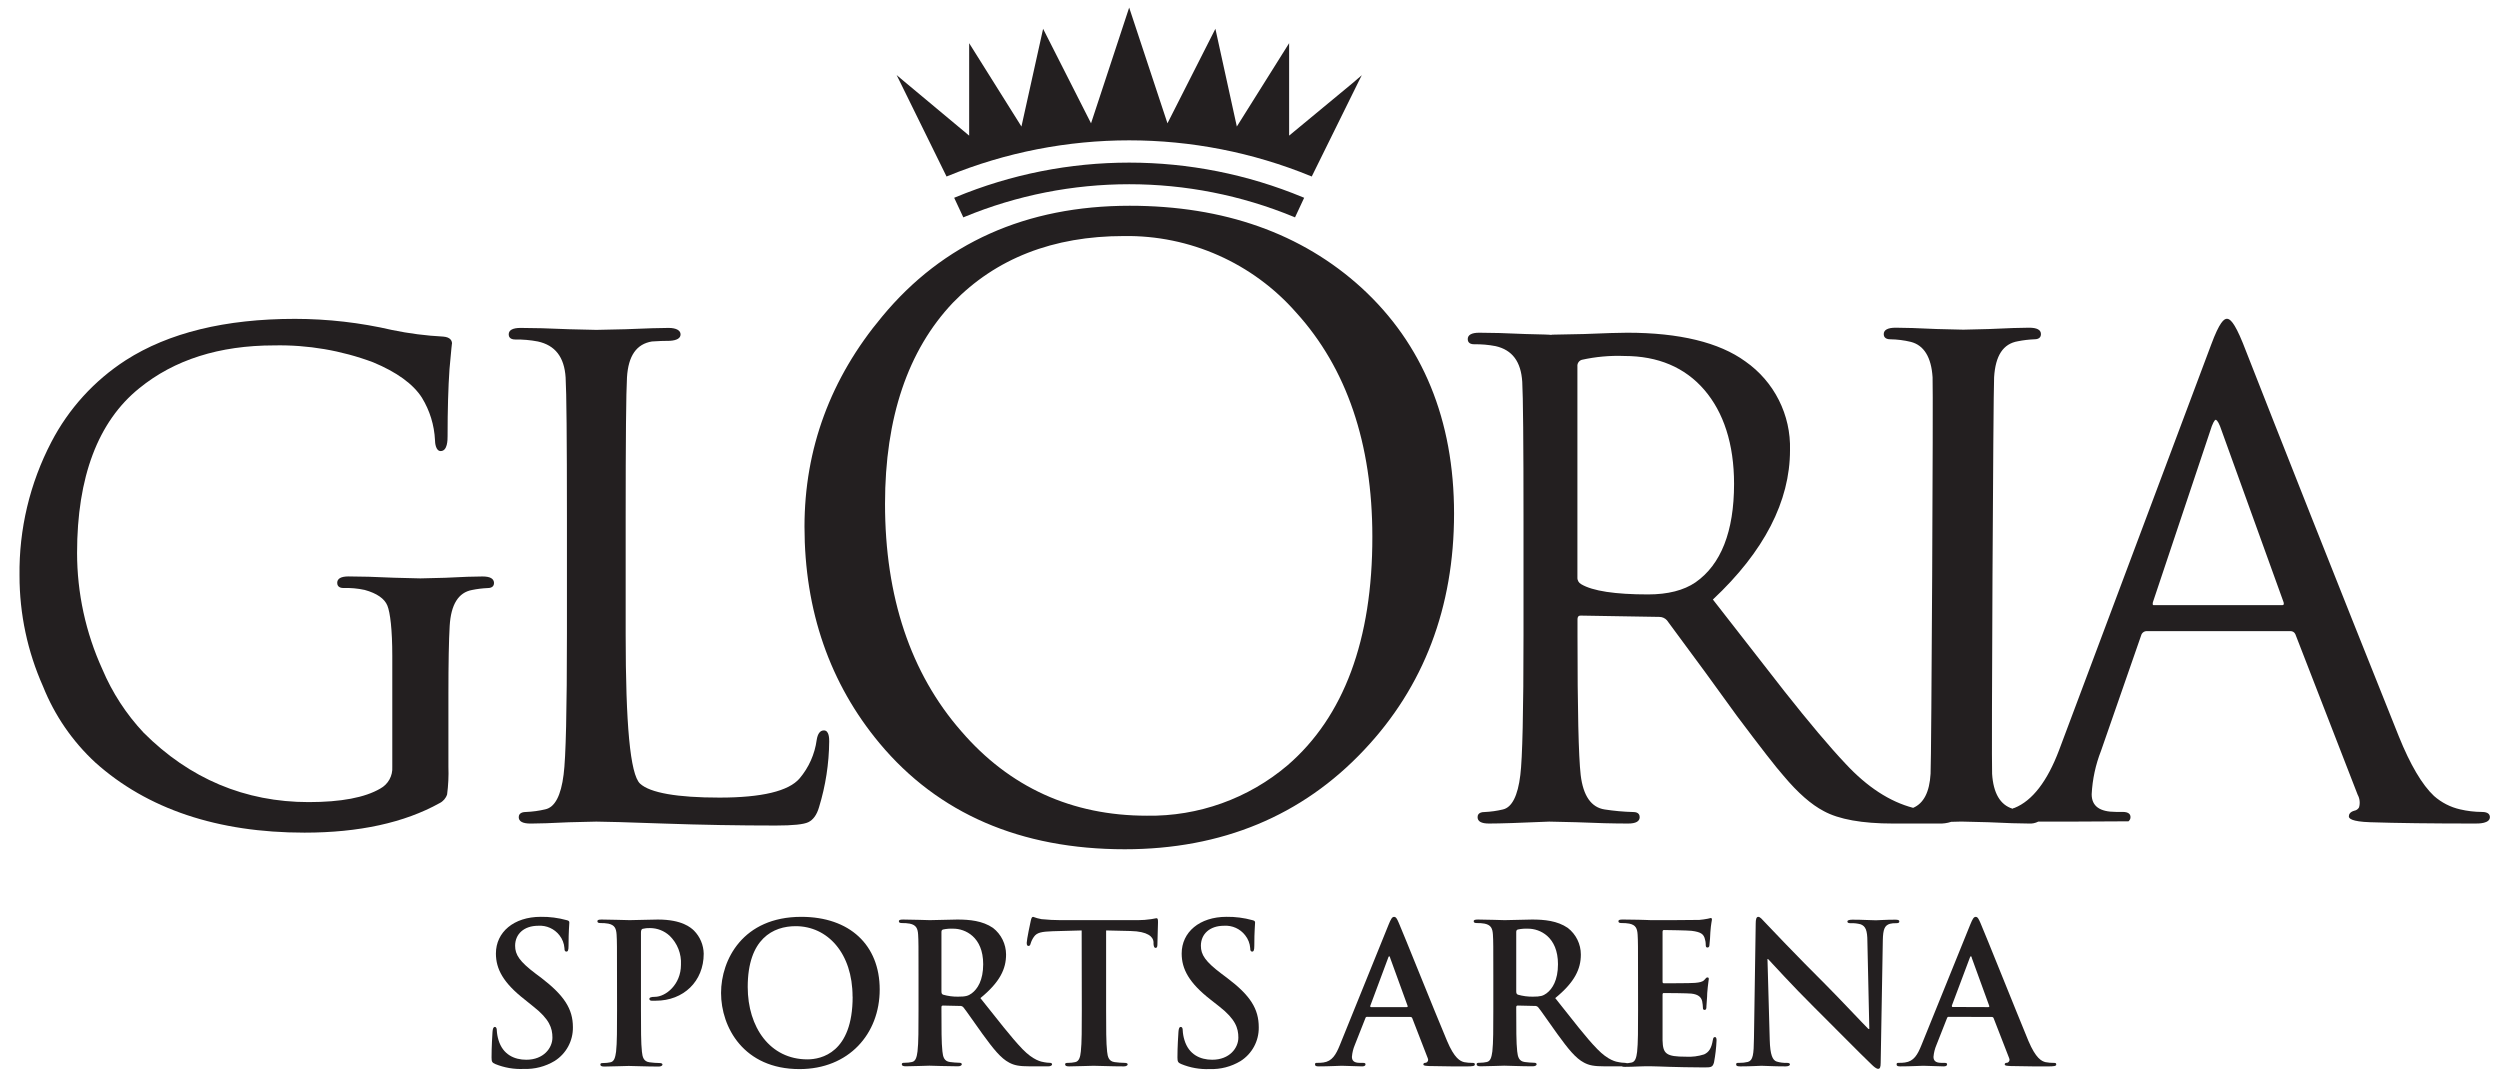
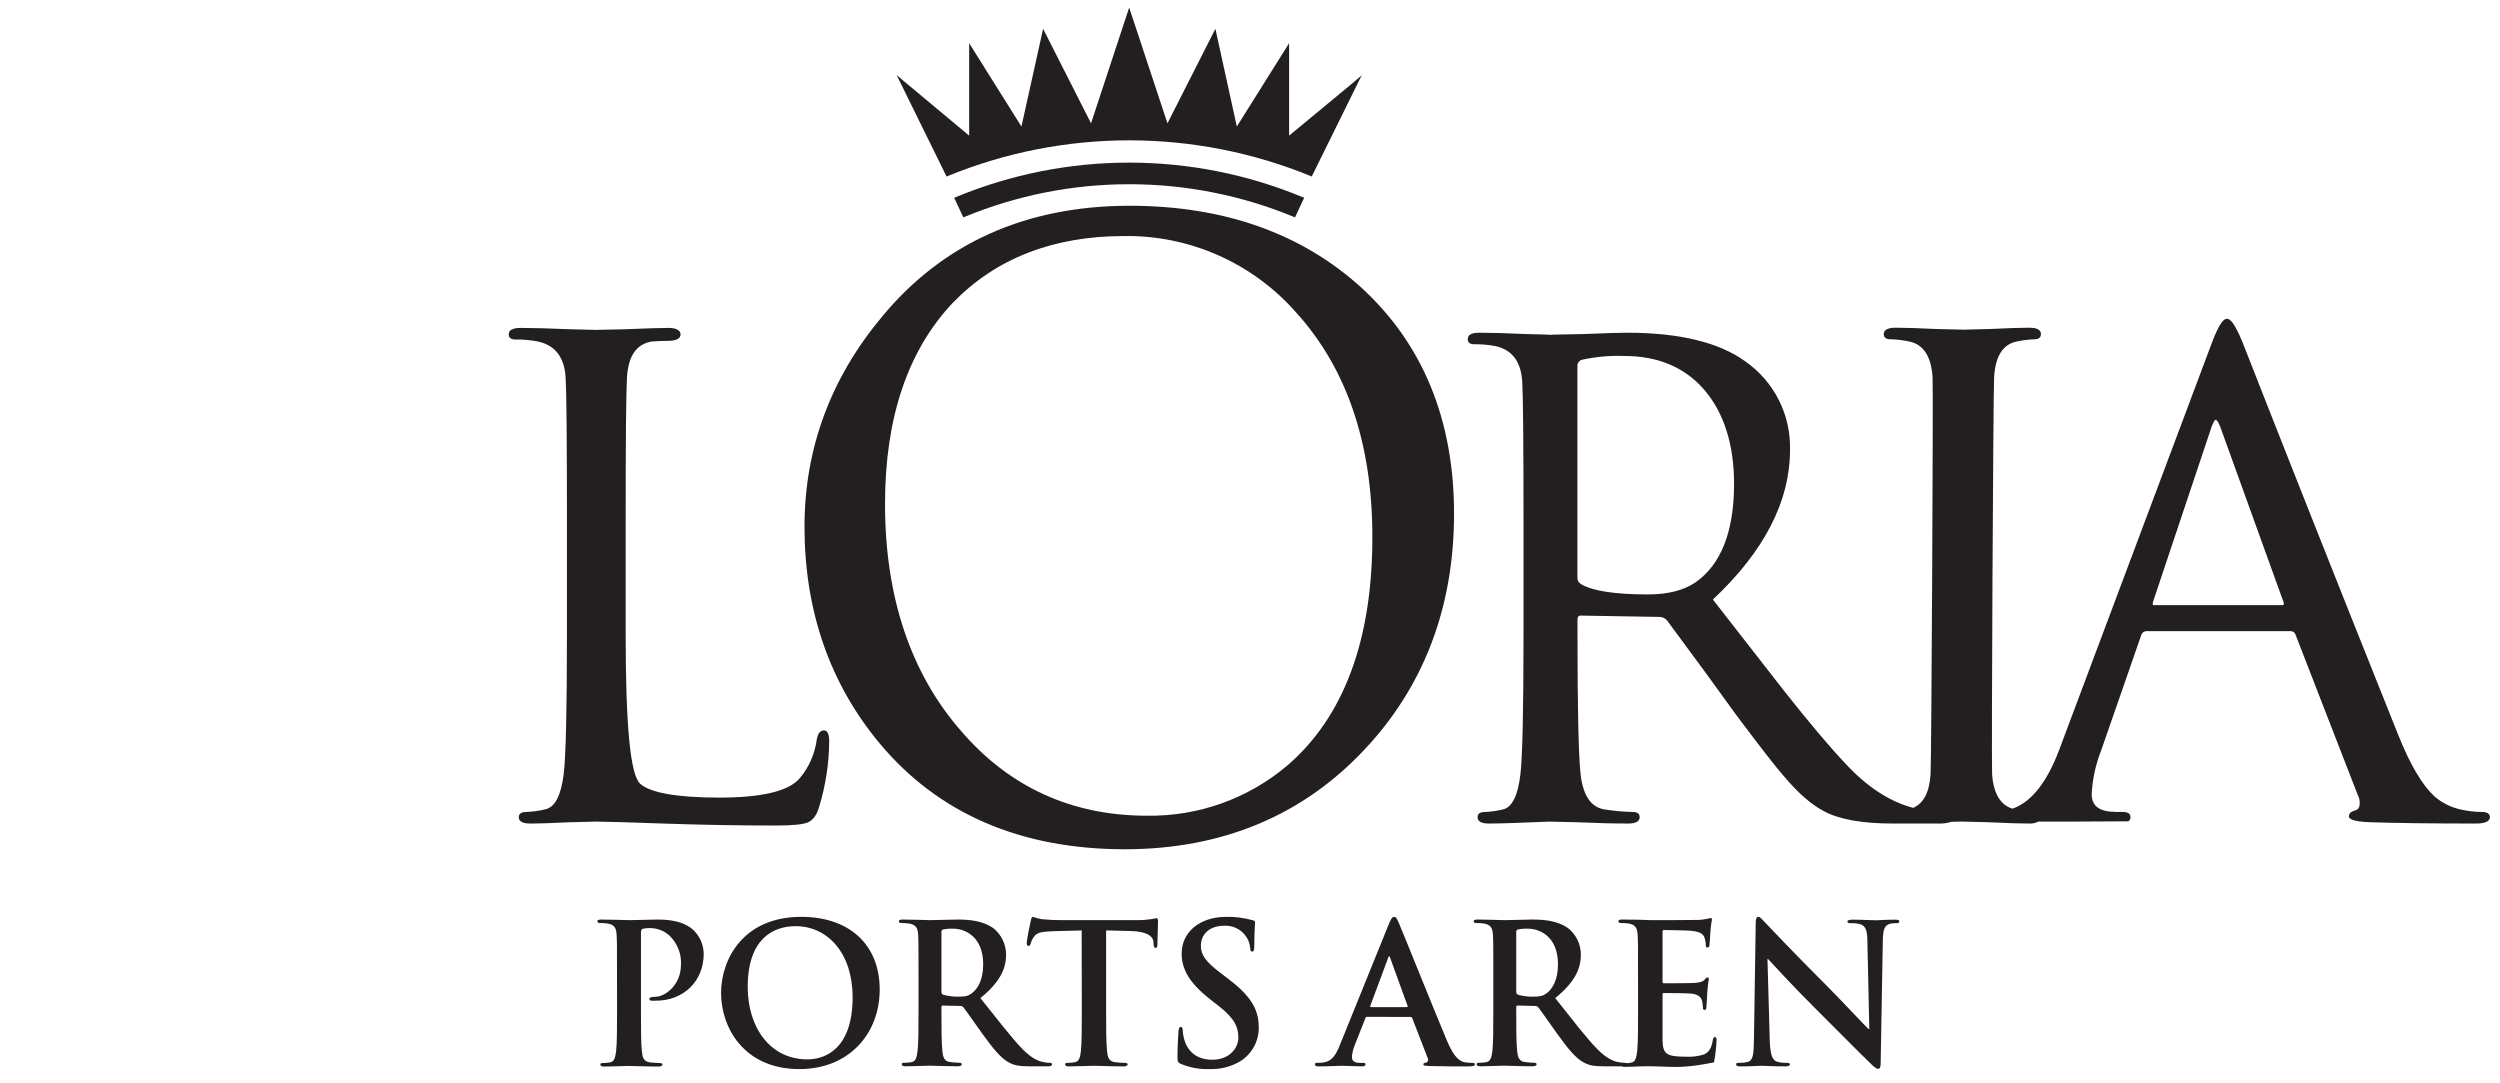
<svg xmlns="http://www.w3.org/2000/svg" width="330" height="143" viewBox="0 0 330 143" fill="none">
-   <path d="M65.368 140.45C64.96 140.272 64.885 140.145 64.885 139.582C64.885 138.172 64.983 136.631 65.011 136.223C65.04 135.814 65.115 135.555 65.316 135.555C65.517 135.555 65.575 135.785 65.575 135.992C65.599 136.435 65.676 136.874 65.805 137.298C66.38 139.196 67.881 139.886 69.469 139.886C71.77 139.886 72.92 138.322 72.92 136.964C72.92 135.711 72.535 134.532 70.406 132.864L69.256 131.937C66.432 129.735 65.46 127.911 65.46 125.864C65.46 123.045 67.818 121.021 71.384 121.021C72.536 121.005 73.684 121.152 74.795 121.458C75.025 121.51 75.152 121.584 75.152 121.763C75.152 122.096 75.048 122.838 75.048 124.84C75.048 125.415 74.973 125.611 74.766 125.611C74.559 125.611 74.507 125.455 74.507 125.15C74.461 124.531 74.231 123.941 73.846 123.454C73.18 122.598 72.133 122.128 71.051 122.2C69.153 122.2 67.996 123.304 67.996 124.84C67.996 126.019 68.572 126.916 70.717 128.532L71.436 129.067C74.473 131.403 75.623 133.174 75.623 135.59C75.652 137.394 74.739 139.083 73.213 140.047C71.985 140.786 70.568 141.151 69.135 141.1C67.847 141.16 66.561 140.938 65.368 140.45Z" fill="#231F20" />
  <path d="M81.444 128.816C81.444 124.916 81.444 124.215 81.392 123.381C81.34 122.547 81.139 122.098 80.293 121.92C79.963 121.863 79.628 121.838 79.293 121.845C79.011 121.845 78.856 121.793 78.856 121.609C78.856 121.425 79.034 121.379 79.431 121.379C80.794 121.379 82.404 121.459 83.123 121.459C84.176 121.459 85.66 121.379 86.839 121.379C90.048 121.379 91.199 122.454 91.607 122.84C92.411 123.655 92.87 124.749 92.89 125.894C92.89 129.535 90.227 132.094 86.563 132.094C86.383 132.106 86.202 132.106 86.022 132.094C85.896 132.094 85.717 132.043 85.717 131.864C85.717 131.686 85.896 131.583 86.436 131.583C87.868 131.583 89.887 129.966 89.887 127.349C89.968 125.909 89.415 124.506 88.375 123.507C87.674 122.866 86.759 122.509 85.809 122.506C85.472 122.492 85.135 122.527 84.808 122.61C84.682 122.662 84.607 122.811 84.607 123.093V133.348C84.607 135.707 84.607 137.731 84.734 138.835C84.808 139.554 84.964 140.118 85.735 140.222C86.167 140.281 86.603 140.314 87.04 140.319C87.322 140.319 87.449 140.4 87.449 140.527C87.449 140.653 87.247 140.785 86.966 140.785C85.274 140.785 83.658 140.705 82.991 140.705C82.324 140.705 80.788 140.785 79.758 140.785C79.425 140.785 79.247 140.705 79.247 140.527C79.247 140.348 79.35 140.319 79.661 140.319C79.97 140.321 80.279 140.288 80.581 140.222C81.093 140.118 81.219 139.554 81.323 138.812C81.45 137.731 81.45 135.707 81.45 133.348L81.444 128.816Z" fill="#231F20" />
  <path d="M95.179 131.072C95.179 126.689 98.055 121.023 105.768 121.023C112.152 121.023 116.121 124.739 116.121 130.612C116.121 136.484 112.031 141.12 105.532 141.12C98.164 141.12 95.179 135.593 95.179 131.072ZM112.538 131.561C112.538 125.809 109.23 122.254 105.026 122.254C102.075 122.254 98.699 123.894 98.699 130.278C98.699 135.61 101.649 139.837 106.573 139.837C108.408 139.837 112.549 138.969 112.549 131.566L112.538 131.561Z" fill="#231F20" />
  <path d="M121.245 128.816C121.245 124.916 121.245 124.215 121.194 123.381C121.142 122.547 120.935 122.098 120.089 121.92C119.759 121.863 119.424 121.838 119.089 121.845C118.807 121.845 118.651 121.793 118.651 121.609C118.651 121.425 118.835 121.379 119.227 121.379C120.59 121.379 122.2 121.459 122.741 121.459C123.615 121.459 125.559 121.379 126.359 121.379C127.969 121.379 129.689 121.534 131.075 122.483C132.162 123.326 132.798 124.623 132.801 125.998C132.801 127.89 132.001 129.633 129.413 131.749C131.714 134.625 133.468 136.926 134.975 138.49C136.413 139.974 137.465 140.158 137.851 140.216C138.086 140.262 138.324 140.287 138.564 140.291C138.771 140.291 138.875 140.371 138.875 140.498C138.875 140.624 138.696 140.757 138.386 140.757H135.958C134.52 140.757 133.882 140.624 133.215 140.268C132.11 139.693 131.138 138.473 129.701 136.5C128.677 135.091 127.498 133.348 127.164 132.963C127.049 132.831 126.877 132.765 126.704 132.785L124.472 132.733C124.346 132.733 124.271 132.785 124.271 132.934V133.291C124.271 135.672 124.271 137.697 124.397 138.778C124.472 139.52 124.627 140.084 125.398 140.187C125.814 140.243 126.233 140.275 126.652 140.285C126.859 140.285 126.957 140.365 126.957 140.492C126.957 140.619 126.779 140.751 126.445 140.751C124.961 140.751 123.063 140.67 122.678 140.67C122.189 140.67 120.578 140.751 119.549 140.751C119.215 140.751 119.037 140.67 119.037 140.492C119.037 140.314 119.14 140.285 119.451 140.285C119.76 140.286 120.069 140.254 120.371 140.187C120.883 140.084 121.015 139.52 121.113 138.778C121.245 137.697 121.245 135.672 121.245 133.314V128.816ZM124.271 130.841C124.271 131.122 124.317 131.226 124.501 131.301C125.133 131.481 125.788 131.568 126.445 131.56C127.475 131.56 127.808 131.456 128.268 131.122C129.039 130.547 129.781 129.397 129.781 127.274C129.781 123.639 127.371 122.587 125.858 122.587C125.403 122.564 124.947 122.598 124.501 122.69C124.317 122.736 124.271 122.84 124.271 123.047V130.841Z" fill="#231F20" />
  <path d="M142.78 122.818L138.961 122.922C137.477 122.973 136.862 123.1 136.476 123.663C136.281 123.936 136.134 124.239 136.039 124.561C135.987 124.768 135.913 124.866 135.757 124.866C135.602 124.866 135.527 124.739 135.527 124.457C135.527 124.049 136.016 121.714 136.068 121.512C136.143 121.179 136.218 121.023 136.373 121.023C136.731 121.16 137.1 121.262 137.477 121.328C138.328 121.415 139.182 121.459 140.037 121.461H150.189C150.782 121.46 151.374 121.416 151.96 121.328C152.188 121.274 152.418 121.232 152.65 121.202C152.829 121.202 152.857 121.357 152.857 121.742C152.857 122.277 152.777 124.043 152.777 124.716C152.777 124.969 152.702 125.124 152.547 125.124C152.392 125.124 152.294 124.998 152.265 124.613V124.331C152.213 123.663 151.523 122.945 149.24 122.893L146.007 122.818V133.326C146.007 135.685 146.007 137.709 146.139 138.814C146.214 139.533 146.369 140.096 147.134 140.2C147.569 140.259 148.007 140.292 148.446 140.298C148.728 140.298 148.854 140.378 148.854 140.505C148.854 140.631 148.653 140.763 148.365 140.763C146.674 140.763 145.064 140.683 144.339 140.683C143.764 140.683 142.13 140.763 141.107 140.763C140.773 140.763 140.595 140.683 140.595 140.505C140.595 140.326 140.698 140.298 141.003 140.298C141.314 140.299 141.625 140.266 141.929 140.2C142.441 140.096 142.596 139.533 142.671 138.791C142.798 137.709 142.798 135.685 142.798 133.326L142.78 122.818Z" fill="#231F20" />
  <path d="M155.912 140.45C155.503 140.272 155.423 140.145 155.423 139.582C155.423 138.172 155.526 136.631 155.555 136.223C155.584 135.814 155.653 135.555 155.86 135.555C156.067 135.555 156.119 135.785 156.119 135.993C156.14 136.436 156.217 136.875 156.349 137.298C156.924 139.196 158.425 139.886 160.013 139.886C162.313 139.886 163.464 138.322 163.464 136.965C163.464 135.711 163.084 134.532 160.956 132.864L159.777 131.938C156.953 129.735 155.981 127.911 155.981 125.864C155.981 123.045 158.339 121.021 161.899 121.021C163.051 121.005 164.199 121.152 165.31 121.458C165.54 121.51 165.672 121.584 165.672 121.763C165.672 122.096 165.569 122.838 165.569 124.84C165.569 125.415 165.488 125.611 165.287 125.611C165.086 125.611 165.028 125.455 165.028 125.15C164.982 124.531 164.749 123.939 164.361 123.454C163.696 122.596 162.648 122.126 161.566 122.2C159.673 122.2 158.517 123.304 158.517 124.84C158.517 126.019 159.092 126.916 161.238 128.532L161.951 129.067C165.057 131.403 166.156 133.174 166.156 135.607C166.184 137.412 165.271 139.101 163.746 140.065C162.519 140.803 161.104 141.169 159.673 141.117C158.386 141.171 157.102 140.944 155.912 140.45Z" fill="#231F20" />
  <path d="M180.449 134.222C180.322 134.222 180.27 134.274 180.219 134.429L178.832 137.943C178.623 138.439 178.495 138.965 178.453 139.502C178.453 139.962 178.683 140.296 179.477 140.296H179.862C180.167 140.296 180.247 140.348 180.247 140.503C180.247 140.658 180.092 140.762 179.81 140.762C178.988 140.762 177.889 140.681 177.095 140.681C176.814 140.681 175.399 140.762 174.064 140.762C173.736 140.762 173.581 140.71 173.581 140.503C173.581 140.296 173.685 140.296 173.886 140.296C174.087 140.296 174.461 140.296 174.685 140.25C175.836 140.094 176.348 139.22 176.86 137.949L183.296 122.051C183.601 121.309 183.756 121.027 184.015 121.027C184.274 121.027 184.4 121.257 184.653 121.85C185.269 123.259 189.37 133.514 191.015 137.408C191.987 139.709 192.74 140.071 193.269 140.204C193.624 140.27 193.984 140.303 194.345 140.301C194.552 140.301 194.679 140.301 194.679 140.509C194.679 140.716 194.448 140.767 193.499 140.767C192.55 140.767 190.704 140.767 188.651 140.716C188.191 140.687 187.886 140.687 187.886 140.509C187.886 140.33 187.989 140.301 188.242 140.278C188.354 140.238 188.443 140.153 188.487 140.043C188.531 139.933 188.525 139.809 188.472 139.703L186.425 134.417C186.392 134.304 186.284 134.229 186.166 134.239L180.449 134.222ZM185.677 132.939C185.809 132.939 185.832 132.864 185.809 132.79L183.509 126.463C183.48 126.359 183.457 126.233 183.382 126.233C183.307 126.233 183.25 126.359 183.227 126.463L180.88 132.761C180.851 132.864 180.88 132.939 180.978 132.939H185.677Z" fill="#231F20" />
  <path d="M197.118 128.816C197.118 124.916 197.118 124.215 197.066 123.381C197.014 122.547 196.813 122.098 195.967 121.92C195.637 121.863 195.302 121.838 194.966 121.845C194.685 121.845 194.529 121.793 194.529 121.609C194.529 121.425 194.708 121.379 195.104 121.379C196.462 121.379 198.078 121.459 198.619 121.459C199.487 121.459 201.437 121.379 202.231 121.379C203.847 121.379 205.561 121.534 206.947 122.483C208.036 123.324 208.673 124.622 208.673 125.998C208.673 127.89 207.879 129.633 205.291 131.749C207.592 134.625 209.317 136.926 210.853 138.49C212.291 139.974 213.343 140.158 213.729 140.216C213.966 140.263 214.206 140.288 214.448 140.291C214.655 140.291 214.758 140.371 214.758 140.498C214.758 140.624 214.574 140.757 214.269 140.757H211.831C210.398 140.757 209.76 140.624 209.093 140.268C207.988 139.693 207.011 138.473 205.578 136.5C204.555 135.091 203.376 133.348 203.042 132.963C202.925 132.831 202.751 132.765 202.576 132.785L200.35 132.733C200.224 132.733 200.143 132.785 200.143 132.934V133.291C200.143 135.672 200.143 137.697 200.27 138.778C200.35 139.52 200.5 140.084 201.27 140.187C201.688 140.243 202.109 140.275 202.53 140.285C202.731 140.285 202.835 140.365 202.835 140.492C202.835 140.619 202.657 140.751 202.323 140.751C200.833 140.751 198.941 140.67 198.556 140.67C198.067 140.67 196.45 140.751 195.427 140.751C195.093 140.751 194.915 140.67 194.915 140.492C194.915 140.314 195.018 140.285 195.323 140.285C195.634 140.286 195.945 140.254 196.249 140.187C196.761 140.084 196.888 139.52 196.991 138.778C197.118 137.697 197.118 135.672 197.118 133.314V128.816ZM200.143 130.841C200.143 131.122 200.195 131.226 200.373 131.301C201.007 131.481 201.664 131.568 202.323 131.56C203.347 131.56 203.68 131.456 204.14 131.122C204.911 130.547 205.653 129.397 205.653 127.274C205.653 123.639 203.243 122.587 201.73 122.587C201.275 122.564 200.819 122.599 200.373 122.69C200.195 122.736 200.143 122.84 200.143 123.047V130.841Z" fill="#231F20" />
-   <path d="M216.219 128.814C216.219 124.914 216.219 124.213 216.167 123.379C216.116 122.545 215.914 122.096 215.069 121.918C214.738 121.861 214.403 121.836 214.068 121.843C213.786 121.843 213.631 121.791 213.631 121.607C213.631 121.423 213.815 121.377 214.206 121.377C214.902 121.377 215.644 121.406 216.282 121.406C216.921 121.406 217.542 121.458 217.899 121.458C218.721 121.458 223.823 121.458 224.306 121.429C224.677 121.397 225.045 121.345 225.41 121.274C225.544 121.23 225.68 121.197 225.819 121.176C225.951 121.176 225.974 121.274 225.974 121.406C225.974 121.538 225.848 121.895 225.767 123.068C225.767 123.327 225.692 124.454 225.641 124.794C225.641 124.92 225.566 125.075 225.382 125.075C225.198 125.075 225.157 124.943 225.157 124.713C225.158 124.4 225.105 124.089 225.002 123.793C224.824 123.333 224.565 123.022 223.277 122.867C222.839 122.815 220.148 122.763 219.636 122.763C219.509 122.763 219.457 122.844 219.457 123.022V129.51C219.457 129.688 219.457 129.792 219.636 129.792C220.211 129.792 223.15 129.792 223.737 129.74C224.323 129.688 224.738 129.614 224.968 129.355C225.198 129.096 225.249 129.021 225.376 129.021C225.503 129.021 225.56 129.073 225.56 129.228C225.56 129.384 225.456 129.803 225.353 131.098C225.353 131.609 225.249 132.633 225.249 132.823C225.249 133.013 225.249 133.306 225.019 133.306C224.956 133.316 224.891 133.295 224.846 133.25C224.8 133.204 224.779 133.14 224.789 133.076C224.779 132.767 224.744 132.459 224.686 132.156C224.559 131.644 224.203 131.259 223.254 131.155C222.765 131.103 220.228 131.08 219.613 131.08C219.48 131.08 219.457 131.178 219.457 131.333V133.358C219.457 134.232 219.457 136.591 219.457 137.332C219.509 139.104 219.918 139.484 222.535 139.484C223.35 139.533 224.167 139.43 224.945 139.179C225.612 138.868 225.917 138.333 226.095 137.281C226.147 136.999 226.198 136.895 226.377 136.895C226.555 136.895 226.584 137.102 226.584 137.355C226.541 138.321 226.43 139.282 226.25 140.231C226.072 140.899 225.842 140.899 224.864 140.899C222.943 140.899 221.534 140.847 220.429 140.824C219.325 140.801 218.537 140.743 217.766 140.743C217.485 140.743 216.921 140.743 216.305 140.772C215.69 140.801 215.046 140.824 214.534 140.824C214.2 140.824 214.022 140.743 214.022 140.565C214.022 140.387 214.126 140.358 214.43 140.358C214.742 140.36 215.052 140.327 215.356 140.26C215.868 140.157 216.001 139.593 216.098 138.851C216.225 137.77 216.225 135.745 216.225 133.387L216.219 128.814Z" fill="#231F20" />
+   <path d="M216.219 128.814C216.219 124.914 216.219 124.213 216.167 123.379C216.116 122.545 215.914 122.096 215.069 121.918C214.738 121.861 214.403 121.836 214.068 121.843C213.786 121.843 213.631 121.791 213.631 121.607C213.631 121.423 213.815 121.377 214.206 121.377C214.902 121.377 215.644 121.406 216.282 121.406C216.921 121.406 217.542 121.458 217.899 121.458C218.721 121.458 223.823 121.458 224.306 121.429C224.677 121.397 225.045 121.345 225.41 121.274C225.544 121.23 225.68 121.197 225.819 121.176C225.951 121.176 225.974 121.274 225.974 121.406C225.974 121.538 225.848 121.895 225.767 123.068C225.767 123.327 225.692 124.454 225.641 124.794C225.641 124.92 225.566 125.075 225.382 125.075C225.198 125.075 225.157 124.943 225.157 124.713C225.158 124.4 225.105 124.089 225.002 123.793C224.824 123.333 224.565 123.022 223.277 122.867C222.839 122.815 220.148 122.763 219.636 122.763C219.509 122.763 219.457 122.844 219.457 123.022V129.51C219.457 129.688 219.457 129.792 219.636 129.792C220.211 129.792 223.15 129.792 223.737 129.74C224.323 129.688 224.738 129.614 224.968 129.355C225.198 129.096 225.249 129.021 225.376 129.021C225.503 129.021 225.56 129.073 225.56 129.228C225.56 129.384 225.456 129.803 225.353 131.098C225.353 131.609 225.249 132.633 225.249 132.823C225.249 133.013 225.249 133.306 225.019 133.306C224.956 133.316 224.891 133.295 224.846 133.25C224.8 133.204 224.779 133.14 224.789 133.076C224.779 132.767 224.744 132.459 224.686 132.156C224.559 131.644 224.203 131.259 223.254 131.155C222.765 131.103 220.228 131.08 219.613 131.08C219.48 131.08 219.457 131.178 219.457 131.333V133.358C219.457 134.232 219.457 136.591 219.457 137.332C219.509 139.104 219.918 139.484 222.535 139.484C223.35 139.533 224.167 139.43 224.945 139.179C225.612 138.868 225.917 138.333 226.095 137.281C226.147 136.999 226.198 136.895 226.377 136.895C226.555 136.895 226.584 137.102 226.584 137.355C226.541 138.321 226.43 139.282 226.25 140.231C222.943 140.899 221.534 140.847 220.429 140.824C219.325 140.801 218.537 140.743 217.766 140.743C217.485 140.743 216.921 140.743 216.305 140.772C215.69 140.801 215.046 140.824 214.534 140.824C214.2 140.824 214.022 140.743 214.022 140.565C214.022 140.387 214.126 140.358 214.43 140.358C214.742 140.36 215.052 140.327 215.356 140.26C215.868 140.157 216.001 139.593 216.098 138.851C216.225 137.77 216.225 135.745 216.225 133.387L216.219 128.814Z" fill="#231F20" />
  <path d="M233.606 137.278C233.658 139.274 233.992 139.941 234.504 140.119C234.935 140.253 235.387 140.313 235.838 140.298C236.12 140.298 236.27 140.349 236.27 140.505C236.27 140.66 236.039 140.763 235.694 140.763C234.026 140.763 233.003 140.683 232.514 140.683C232.284 140.683 231.081 140.763 229.747 140.763C229.413 140.763 229.172 140.735 229.172 140.505C229.172 140.275 229.321 140.298 229.58 140.298C229.968 140.305 230.354 140.262 230.731 140.171C231.398 139.964 231.496 139.222 231.524 136.996L231.754 121.898C231.754 121.38 231.829 121.023 232.088 121.023C232.347 121.023 232.6 121.357 233.037 121.817C233.342 122.151 237.242 126.252 240.98 129.967C242.706 131.693 246.186 135.403 246.623 135.817H246.749L246.496 124.313C246.496 122.749 246.237 122.266 245.622 122.013C245.18 121.891 244.722 121.84 244.264 121.863C243.954 121.863 243.856 121.783 243.856 121.627C243.856 121.472 244.138 121.397 244.523 121.397C245.852 121.397 247.083 121.478 247.624 121.478C247.905 121.478 248.877 121.397 250.137 121.397C250.471 121.397 250.712 121.426 250.712 121.627C250.712 121.829 250.557 121.863 250.252 121.863C249.993 121.853 249.734 121.878 249.481 121.938C248.762 122.145 248.561 122.68 248.532 124.118L248.25 140.292C248.25 140.867 248.153 141.086 247.917 141.086C247.681 141.086 247.342 140.804 247.048 140.51C245.432 138.975 242.154 135.616 239.485 132.976C236.689 130.209 233.848 127.08 233.382 126.591H233.307L233.606 137.278Z" fill="#231F20" />
-   <path d="M257.223 134.222C257.096 134.222 257.045 134.274 256.993 134.429L255.607 137.943C255.396 138.439 255.266 138.965 255.221 139.502C255.221 139.962 255.451 140.296 256.251 140.296H256.631C256.941 140.296 257.016 140.348 257.016 140.503C257.016 140.658 256.866 140.762 256.579 140.762C255.762 140.762 254.658 140.681 253.864 140.681C253.582 140.681 252.173 140.762 250.839 140.762C250.505 140.762 250.35 140.71 250.35 140.503C250.35 140.296 250.453 140.296 250.66 140.296C250.867 140.296 251.235 140.296 251.454 140.25C252.633 140.094 253.122 139.22 253.634 137.949L260.07 122.051C260.375 121.309 260.53 121.027 260.789 121.027C261.048 121.027 261.169 121.257 261.427 121.85C262.043 123.259 266.144 133.514 267.754 137.408C268.732 139.709 269.48 140.071 270.009 140.204C270.366 140.27 270.728 140.303 271.09 140.301C271.292 140.301 271.424 140.301 271.424 140.509C271.424 140.716 271.188 140.767 270.245 140.767C269.302 140.767 267.45 140.767 265.396 140.716C264.936 140.687 264.625 140.687 264.625 140.509C264.625 140.33 264.729 140.301 264.988 140.278C265.098 140.237 265.186 140.151 265.23 140.042C265.273 139.932 265.269 139.809 265.218 139.703L263.165 134.417C263.132 134.306 263.027 134.232 262.911 134.239L257.223 134.222ZM262.451 132.939C262.584 132.939 262.607 132.864 262.584 132.79L260.283 126.463C260.283 126.359 260.231 126.233 260.156 126.233C260.082 126.233 260.03 126.359 260.001 126.463L257.643 132.744C257.643 132.847 257.643 132.922 257.746 132.922L262.451 132.939Z" fill="#231F20" />
  <path d="M327.613 107.177C326.645 107.171 325.681 107.057 324.738 106.837C323.457 106.546 322.27 105.937 321.286 105.066C319.722 103.599 318.158 100.953 316.645 97.203C308.017 75.663 301.115 58.195 296.054 45.282C294.903 42.446 294.328 42.078 293.954 42.078C293.58 42.078 292.988 42.475 291.861 45.529L271.798 99.021C270.245 103.133 268.267 105.698 265.92 106.642C265.829 106.648 265.742 106.685 265.673 106.745H265.644C264.028 106.239 263.119 104.703 262.958 102.144C262.86 100.574 263.107 51.666 263.222 49.803C263.395 46.927 264.419 45.38 266.357 45.046C267.076 44.904 267.805 44.817 268.537 44.787C269.296 44.787 269.406 44.362 269.406 44.108C269.406 43.533 268.876 43.257 267.83 43.257C266.783 43.257 265.057 43.315 262.613 43.43L259.162 43.516L255.63 43.43C253.214 43.315 251.397 43.257 250.229 43.257C249.188 43.257 248.653 43.545 248.653 44.108C248.653 44.362 248.768 44.787 249.528 44.787C250.437 44.8 251.341 44.914 252.225 45.127C253.951 45.564 254.934 47.14 255.101 49.803C255.199 51.379 254.951 100.286 254.836 102.144C254.693 104.559 253.933 106.032 252.536 106.636C249.447 105.825 246.456 103.875 243.626 100.827C241.498 98.578 238.8 95.368 235.574 91.29C234.82 90.318 231.898 86.568 226.101 79.137C232.859 72.81 236.281 66.166 236.281 59.425C236.416 54.773 234.197 50.366 230.38 47.703C226.929 45.196 221.683 43.919 214.793 43.919C213.78 43.919 211.917 43.976 209.121 44.091L204.808 44.178V44.212C204.497 44.166 203.657 44.143 201.357 44.091C198.872 43.976 196.824 43.919 195.26 43.919C194.253 43.919 193.741 44.206 193.741 44.764C193.741 45.017 193.85 45.443 194.581 45.443C195.534 45.427 196.486 45.51 197.422 45.69C199.62 46.191 200.77 47.732 200.937 50.401C201.046 52.276 201.103 58.453 201.103 68.807V83.824C201.103 93.89 200.96 100.102 200.684 102.299C200.356 105.054 199.568 106.584 198.383 106.849C197.588 107.039 196.778 107.152 195.961 107.188C195.156 107.188 195.041 107.608 195.041 107.861C195.041 108.436 195.547 108.707 196.554 108.707C197.975 108.707 200.643 108.62 204.486 108.453L208.057 108.534C210.715 108.649 213.021 108.707 214.919 108.707C215.926 108.707 216.438 108.419 216.438 107.861C216.438 107.608 216.328 107.188 215.598 107.188C214.33 107.156 213.066 107.042 211.813 106.849C210.042 106.578 208.978 105.048 208.65 102.305C208.368 99.82 208.23 93.602 208.23 83.824V81.777C208.23 81.322 208.443 81.259 208.656 81.259L219.066 81.432C219.435 81.441 219.785 81.601 220.033 81.875C223.662 86.758 226.762 91.003 229.264 94.488C232.462 98.75 234.481 101.344 235.447 102.426C237.311 104.652 239.094 106.21 240.739 107.067C242.723 108.154 245.8 108.707 249.873 108.707H255.883C256.452 108.735 257.021 108.659 257.563 108.482L258.891 108.448L262.423 108.534C264.873 108.649 266.639 108.707 267.818 108.707C268.244 108.738 268.67 108.65 269.049 108.453H272.333H272.828H273.179L280.886 108.413H280.961L281.007 108.367C281.153 108.236 281.233 108.046 281.225 107.85C281.225 107.539 281.047 107.171 280.179 107.171H279.299C277.147 107.171 276.101 106.406 276.101 104.836C276.2 102.876 276.616 100.945 277.332 99.118L282.629 83.882C282.715 83.545 283.018 83.309 283.365 83.307H302.346C302.625 83.302 302.879 83.465 302.99 83.721L311.209 104.899C311.491 105.41 311.557 106.012 311.393 106.573C311.267 106.803 311.043 106.964 310.784 107.01C310.174 107.177 310.048 107.516 310.048 107.769C310.048 108.022 310.381 108.453 312.854 108.534C316.305 108.649 321.005 108.707 326.739 108.707C327.211 108.707 328.666 108.707 328.666 107.855C328.66 107.545 328.476 107.177 327.613 107.177ZM292.464 55.411C292.522 55.411 292.729 55.474 293.04 56.245L301.431 79.488C301.475 79.594 301.475 79.714 301.431 79.821C301.391 79.873 301.299 79.879 301.224 79.879H284.308C284.263 79.884 284.218 79.872 284.182 79.844C284.182 79.844 284.13 79.741 284.182 79.493L291.958 56.251C292.269 55.462 292.43 55.411 292.464 55.411ZM208.725 77.118C208.399 76.948 208.201 76.605 208.218 76.238V48.365C208.179 47.975 208.42 47.612 208.794 47.496C210.639 47.086 212.53 46.916 214.419 46.99C218.859 46.99 222.408 48.491 224.962 51.453C227.516 54.416 228.896 58.603 228.896 63.877C228.896 70.153 227.17 74.53 223.806 76.871C222.258 77.929 220.153 78.464 217.548 78.464C213.182 78.464 210.214 78.009 208.725 77.118Z" fill="#231F20" />
  <path d="M179.73 37.996C171.844 30.807 161.548 27.16 149.119 27.16C135.458 27.16 124.461 32.084 116.437 41.793C109.639 49.914 106.193 59.243 106.193 69.522C106.193 80.594 109.529 90.228 116.109 98.12C123.846 107.397 134.734 112.102 148.469 112.102C161.261 112.102 171.89 107.691 180.063 98.994C187.943 90.654 191.935 80.157 191.935 67.796C191.935 55.436 187.811 45.405 179.73 37.996ZM169.952 101.024C164.774 105.418 158.175 107.781 151.385 107.673C141.498 107.673 133.25 103.917 126.871 96.503C120.205 88.877 116.823 78.782 116.823 66.502C116.823 55.16 119.837 46.227 125.784 39.958C131.438 34.12 139.013 31.158 148.348 31.158C157.047 31.027 165.366 34.722 171.102 41.264C177.768 48.608 181.15 58.559 181.15 70.833C181.173 84.448 177.394 94.611 169.952 101.024Z" fill="#231F20" />
-   <path d="M63.688 76.094C62.676 76.094 61.059 76.146 58.747 76.267L55.492 76.347L52.041 76.261C49.585 76.146 47.56 76.088 46.013 76.088C45.018 76.088 44.512 76.37 44.512 76.94C44.512 77.193 44.621 77.618 45.34 77.618C46.281 77.586 47.221 77.671 48.141 77.872C49.752 78.314 50.758 79.022 51.132 79.936C51.506 80.851 51.782 83.117 51.782 86.58V101.218C51.86 102.404 51.24 103.528 50.194 104.094C48.164 105.279 45.018 105.877 40.744 105.877C32.358 105.877 25.025 102.794 18.957 96.714C16.658 94.263 14.812 91.424 13.504 88.328C11.311 83.51 10.175 78.277 10.174 72.983C10.174 62.98 12.929 55.641 18.393 51.241C22.994 47.491 28.953 45.593 36.177 45.593C40.635 45.501 45.069 46.257 49.245 47.819C52.374 49.118 54.543 50.694 55.693 52.495C56.73 54.187 57.324 56.114 57.419 58.097C57.419 58.454 57.516 59.541 58.166 59.541C59.081 59.541 59.081 58.057 59.081 57.568C59.081 54.117 59.167 51.109 59.334 48.716C59.593 45.84 59.645 45.414 59.656 45.363H59.599H59.667C59.667 44.983 59.466 44.511 58.517 44.431C56.248 44.313 53.99 44.022 51.765 43.562C47.559 42.588 43.256 42.094 38.938 42.09C29.735 42.09 22.258 43.925 16.61 47.542C12.446 50.23 9.056 53.957 6.774 58.356C3.936 63.798 2.494 69.859 2.576 75.996C2.573 81.032 3.632 86.012 5.682 90.612C7.207 94.431 9.565 97.862 12.584 100.654C19.44 106.797 28.729 109.909 40.192 109.909C47.376 109.909 53.369 108.603 58.023 106.015C58.496 105.782 58.855 105.367 59.018 104.865C59.178 103.652 59.235 102.428 59.19 101.206V91.584C59.19 87.517 59.248 84.503 59.357 82.634C59.518 79.804 60.507 78.205 62.313 77.877C62.994 77.739 63.684 77.654 64.378 77.624C65.103 77.624 65.212 77.199 65.212 76.945C65.189 76.376 64.695 76.094 63.688 76.094Z" fill="#231F20" />
  <path d="M108.759 96.414C108.258 96.414 107.936 96.834 107.804 97.668C107.552 99.544 106.768 101.309 105.543 102.753C104.105 104.432 100.551 105.283 94.972 105.283C89.392 105.283 85.798 104.656 84.486 103.437C83.175 102.218 82.588 95.528 82.588 83.743V68.42C82.588 57.975 82.646 51.74 82.761 49.831C82.933 46.955 84.02 45.408 86.056 45.074C86.879 45.016 87.678 44.988 88.443 44.988C89.364 44.924 89.835 44.637 89.835 44.136C89.835 43.636 89.3 43.285 88.254 43.285C87.207 43.285 85.343 43.343 82.594 43.458L78.717 43.544L75.094 43.458C72.505 43.343 70.36 43.285 68.726 43.285C67.68 43.285 67.15 43.573 67.15 44.136C67.15 44.389 67.26 44.815 68.019 44.815C69.014 44.8 70.009 44.886 70.987 45.074C73.287 45.574 74.49 47.133 74.662 49.831C74.777 51.717 74.835 57.969 74.835 68.42V83.57C74.835 93.74 74.691 100.015 74.398 102.235C74.052 105.019 73.247 106.566 71.965 106.836C71.134 107.031 70.286 107.146 69.434 107.181C68.6 107.181 68.473 107.607 68.473 107.86C68.473 108.435 69.002 108.711 70.049 108.711C71.096 108.711 72.764 108.654 75.094 108.539L78.711 108.453C79.775 108.453 82.778 108.539 87.632 108.711C92.573 108.884 97.543 108.97 102.397 108.97C104.698 108.97 106.09 108.821 106.7 108.527C107.309 108.234 107.81 107.607 108.12 106.526C108.979 103.719 109.428 100.804 109.455 97.869C109.455 97.507 109.455 96.414 108.759 96.414Z" fill="#231F20" />
  <path d="M118.721 10.646L124.944 23.3L125.088 23.242C140.444 16.954 157.656 16.954 173.012 23.242L173.15 23.3L179.379 10.675L179.758 9.927L178.545 10.968L170.164 17.904V5.699L163.262 16.702L160.432 3.801L154.105 16.277L149.05 1L144.017 16.277L137.69 3.801L134.831 16.702L127.929 5.699V17.904L118.968 10.427L118.353 9.904L118.721 10.646Z" fill="#231F20" />
  <path d="M126.106 26.043L125.951 26.107L127.159 28.695L127.303 28.632C141.231 22.88 156.87 22.88 170.798 28.632L170.941 28.695L172.149 26.107L171.994 26.043C157.307 19.939 140.793 19.939 126.106 26.043Z" fill="#231F20" />
</svg>